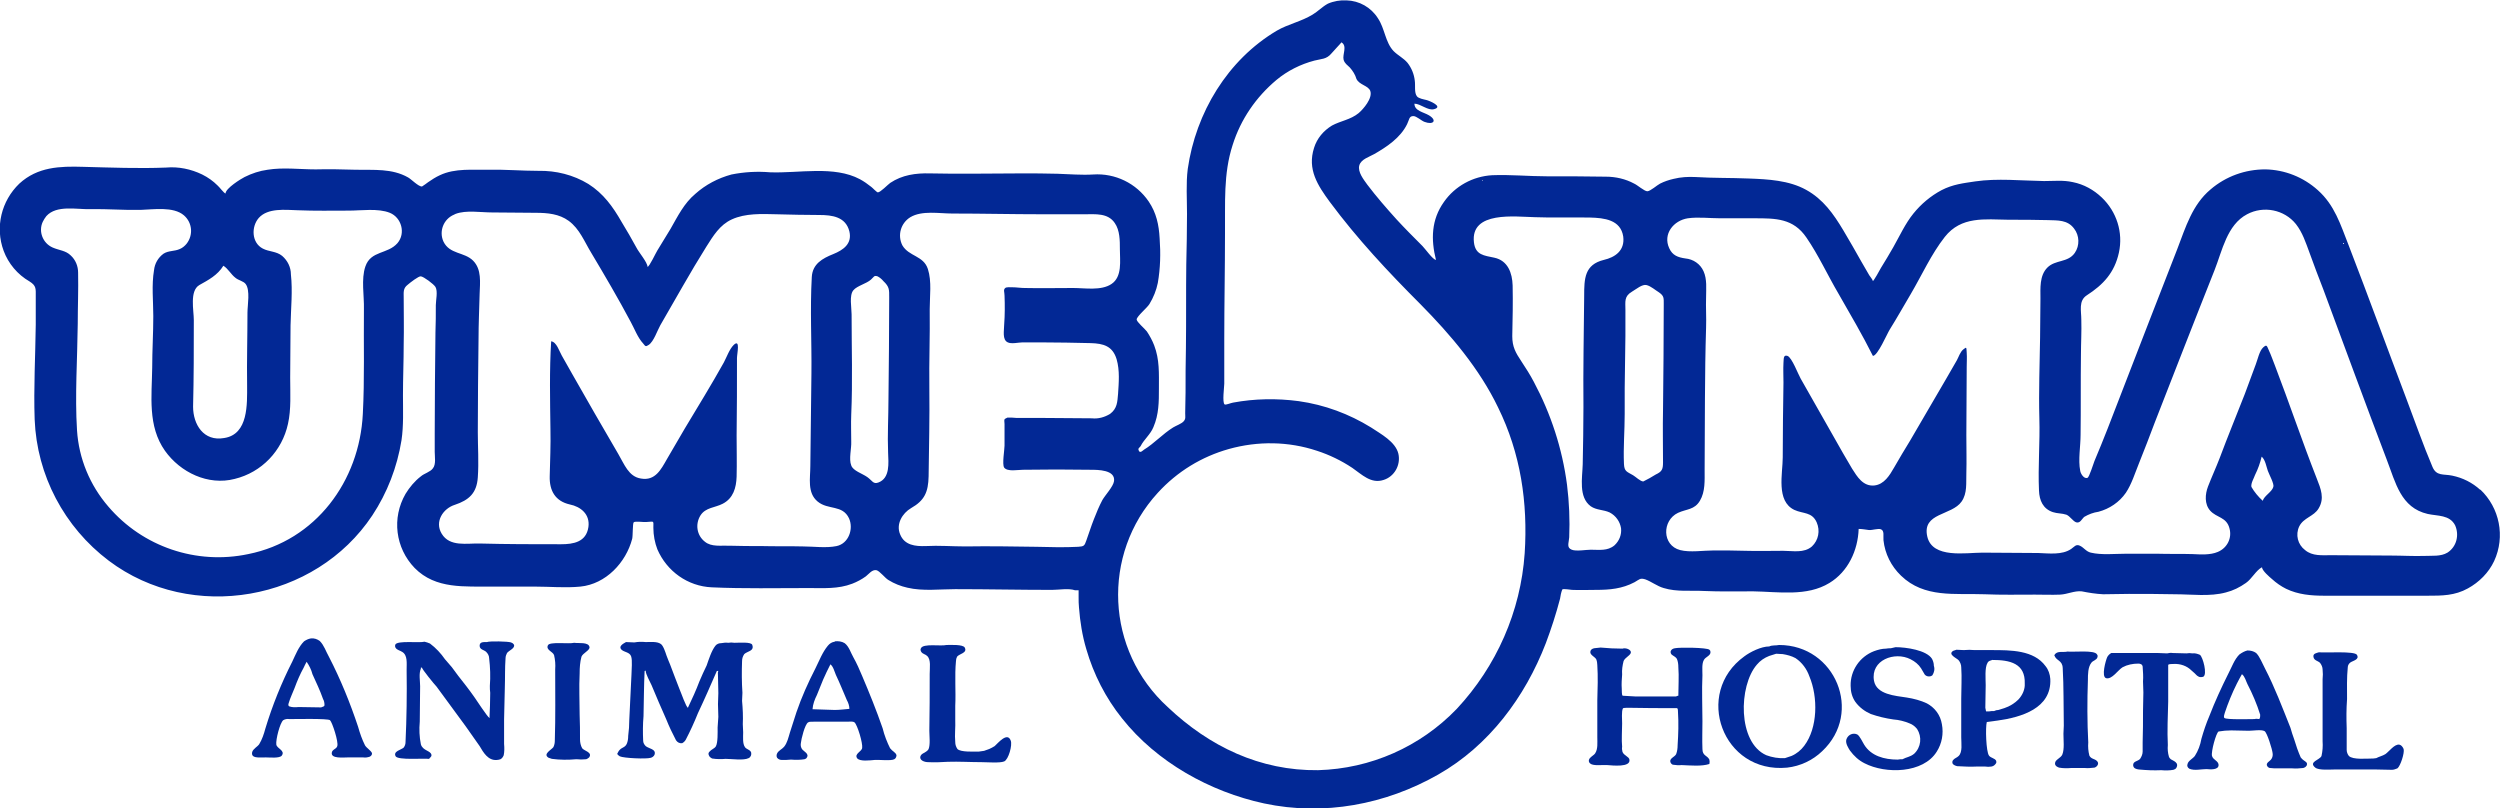
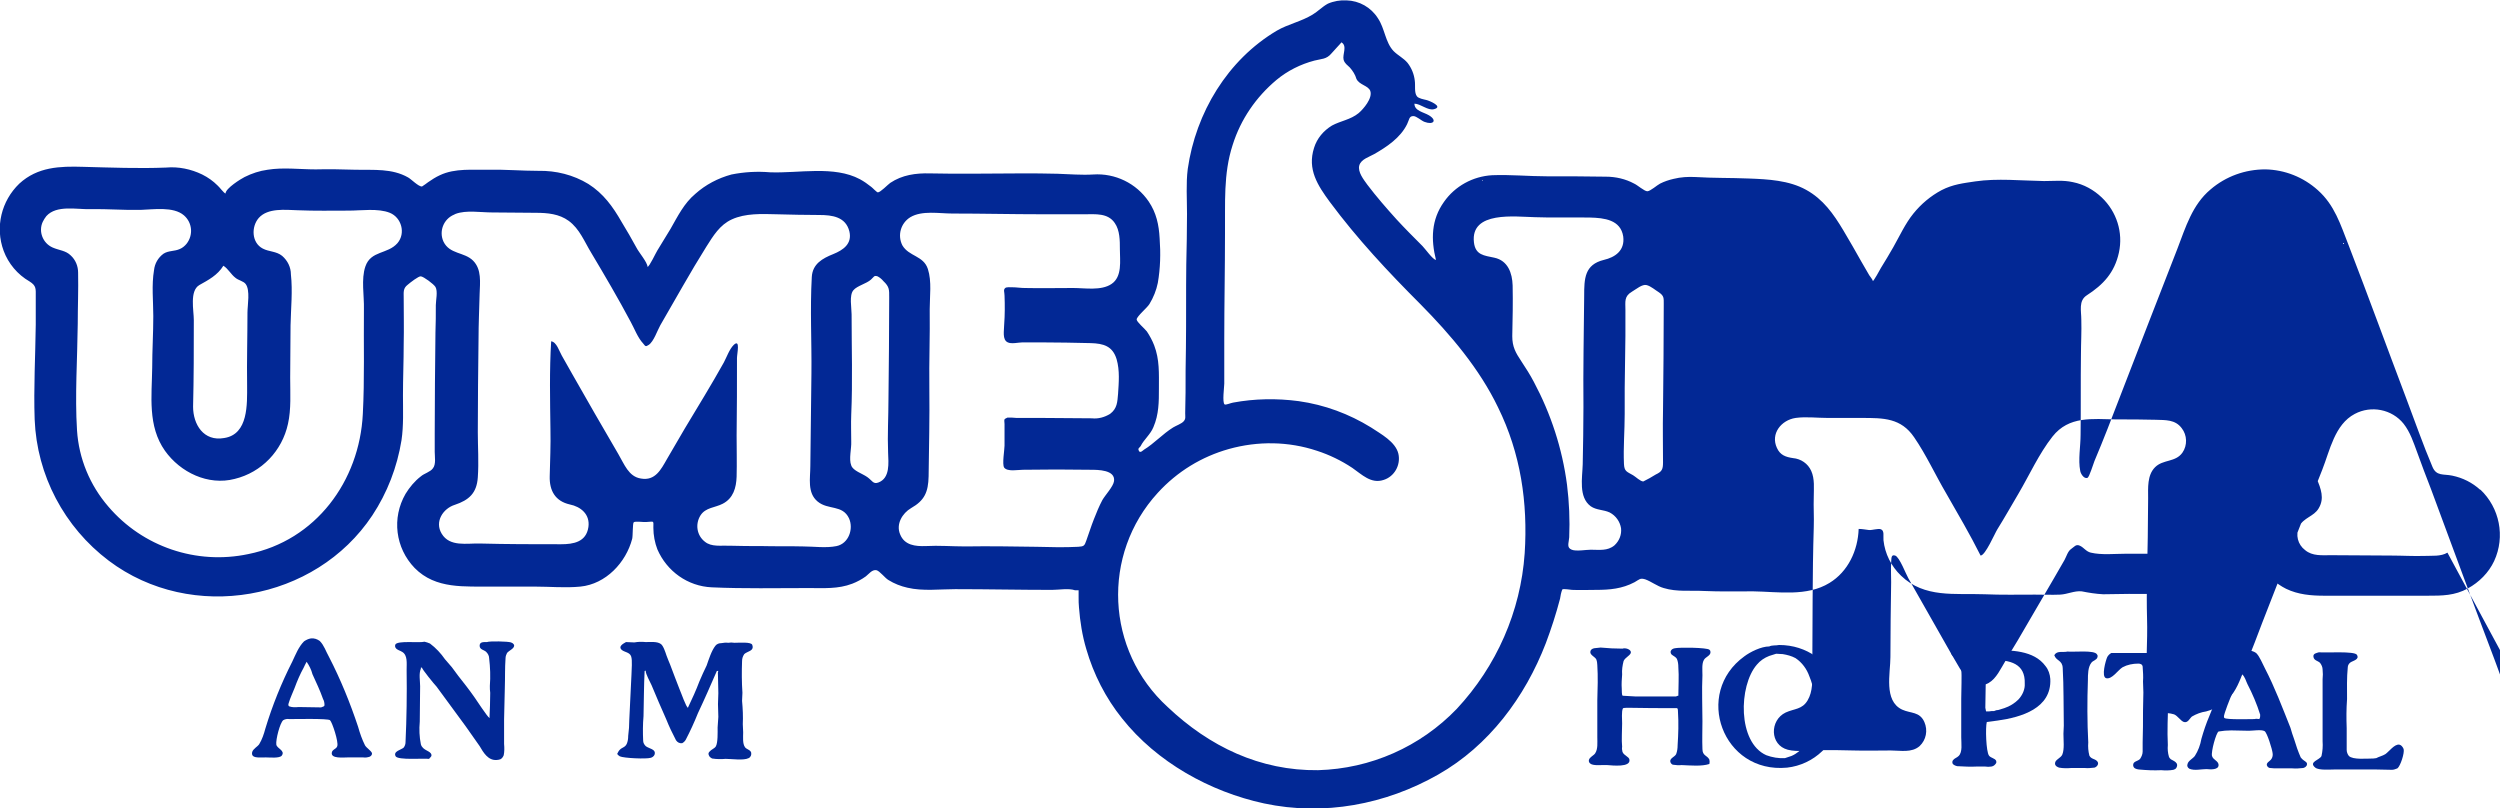
<svg xmlns="http://www.w3.org/2000/svg" enable-background="new 0 0 684.9 221.4" viewBox="0 0 684.9 221.4">
  <g fill="#022895">
-     <path d="m670.5 151.4c-1.8 1.1-4.2.8-6.3.9-3 .1-6.1-.1-9.1-.1-5.5 0-11-.1-16.5-.1-2.4 0-5.1.3-7.1-1.4-2-1.5-2.7-4.2-1.6-6.5 1.2-2.4 4-2.7 5.3-4.9 1.7-2.8.6-5.4-.5-8.2-4-10.2-7.5-20.6-11.4-30.8-.6-1.5-1.1-3-1.8-4.5-.5-1.1-.5-1.5-1.5-.6s-1.5 3.3-2 4.6c-1 2.7-2 5.4-3 8.1-2.3 5.9-4.7 11.7-6.9 17.6-1 2.6-2.2 5.2-3.2 7.8-.8 2.1-1 4.8.6 6.6 1.8 2 4.5 1.7 5.3 4.9.7 2.6-.6 5.3-3.2 6.4-2.1.9-4.7.7-6.9.6-3.2-.1-6.4 0-9.6-.1-2.9 0-5.8 0-8.7 0s-6.7.4-9.6-.3c-1.3-.3-1.9-1.4-3-1.9s-1.5.3-2.4.9c-2.5 1.7-6.1 1.2-9 1.1-5.1 0-10.2-.1-15.3-.1-4.5 0-13.7 1.7-15.1-4.4-1.5-6.6 6.7-5.7 9.4-9.6 1.6-2.3 1.2-5.1 1.3-7.7.1-3.5 0-7 0-10.5 0-6.2.1-12.4.1-18.7 0-1.3.1-2.6 0-3.9-.1-1.5 0-1.6-.9-.9s-1.3 2.1-1.8 3l-3 5.2c-3.3 5.6-6.5 11.2-9.8 16.8-1.5 2.5-3 4.9-4.4 7.4-1.2 2.1-2.7 4.6-5.4 4.9-3.1.3-4.7-2.4-6.1-4.6-1.7-2.8-3.3-5.7-4.9-8.5-3.1-5.4-6.1-10.8-9.2-16.2-.6-1-2.4-5.8-3.6-6.2s-1 .9-1.1 1.9c-.1 1.8 0 3.6 0 5.4-.1 6.8-.2 13.7-.2 20.5 0 4.4-1.9 12 3.2 14.4 2.4 1.1 4.8.5 6.1 3.4 1 2.3.5 4.9-1.3 6.6-2.2 1.9-5.2 1.2-7.9 1.2-3.4 0-6.8.1-10.2 0-2.9-.1-5.9-.1-8.8-.1s-6.5.6-9.2-.1c-5-1.3-5-8.1-.6-10.2 2.4-1.1 4.5-.8 6-3.3s1.3-5.6 1.3-8.4c.1-13 0-26.1.4-39.1.1-2.8-.1-5.5 0-8.3 0-2.3.3-4.9-.7-7.1-.9-2-2.8-3.3-5-3.5-2-.3-3.5-.8-4.4-2.8-1.8-3.9 1.2-7.6 5.1-8.2 2.9-.4 5.9 0 8.9 0h9.3c5.9 0 10.7 0 14.3 5.3 3.3 4.8 5.8 10.3 8.8 15.4 3.2 5.6 6.5 11.2 9.4 17 1.3 0 3.9-6.1 4.6-7.2 2-3.2 3.9-6.6 5.8-9.8 3-5.1 5.6-10.9 9.3-15.6 4.5-5.7 10.9-4.8 17.5-4.7 3.6 0 7.1 0 10.7.1 2.8.1 5.4-.1 7.2 2.3 1.5 1.9 1.6 4.7.2 6.7-1.9 2.7-5.3 1.8-7.5 4s-1.9 5.7-1.9 8.5c0 3.6-.1 7.1-.1 10.7-.1 7.3-.4 14.7-.2 22.1.2 6.6-.4 13.2-.1 19.8.1 2.7 1.1 5 3.8 5.9 1.2.4 2.5.3 3.7.7 1 .4 1.8 1.8 2.7 2.1 1.1.3 1.5-.9 2.2-1.5 1.2-.7 2.5-1.2 3.9-1.4 3-.8 5.7-2.6 7.5-5.2 1.6-2.4 2.5-5.4 3.6-8.1 1.5-3.7 2.9-7.4 4.3-11.1 2.7-7 5.5-14 8.2-21s5.5-13.9 8.2-20.8c2.1-5.3 3.4-12.4 8.9-15.3 4.5-2.4 10.2-1.3 13.4 2.7 1.8 2.3 2.7 5.1 3.7 7.8 1.2 3.4 2.5 6.7 3.8 10.1 5.8 15.6 11.5 31.2 17.4 46.7 2.4 6.2 3.8 13.1 11.2 14.8 2.7.6 6 .2 7.5 3.1 1.2 2.7.4 5.9-2.1 7.5zm-50.6-14.2c-1.2-1.1-2.3-2.4-3.1-3.8-.2-1 .7-2.4 1-3.3.8-1.6 1.4-3.3 1.8-5 1 .8 1.3 2.8 1.7 3.9s1.8 3.6 1.5 4.4c-.4 1.4-2.5 2.4-2.9 3.8m-164.1-53.8c0 9.7-.1 19.3-.2 29-.1 4.8 0 9.5 0 14.3 0 1.9-.3 2.5-2 3.3-1.1.7-2.2 1.3-3.4 1.9-.8 0-2.1-1.3-2.8-1.7-1.7-1-2.4-1-2.5-3.1-.2-4.5.2-9.1.2-13.7-.1-9.5.3-19 .2-28.5 0-2.3-.4-3.7 1.8-5 1.2-.7 2.8-2.1 4-1.8s2.4 1.4 3.4 2c1.4 1 1.3 1.5 1.3 3.3m-21.8-2.3c-.1 10.1-.3 20.3-.2 30.4 0 5.2-.1 10.5-.2 15.7-.1 3.7-1.2 9 2.2 11.5 1.6 1.1 3.5.9 5.2 1.7 1.7.9 2.8 2.5 3.1 4.3.2 1.8-.5 3.5-1.8 4.7-1.9 1.6-4.2 1.2-6.5 1.2-1.3 0-4 .5-5.2 0-1.5-.6-.8-1.8-.7-3.4.2-4.8 0-9.6-.6-14.4-1.3-9.9-4.4-19.4-9.1-28.2-1-1.9-2.2-3.8-3.4-5.6-1.6-2.4-2.5-4-2.5-6.9.1-4.6.2-9.3.1-13.9-.1-3.4-1.3-6.8-5-7.6-2.8-.6-5.2-.7-5.6-4.2-1-8.7 11.4-7 16.7-6.9 5 .2 10.1 0 15.1.1 3.9.1 8.4.6 9.1 5.2.5 3.9-2.3 5.7-5.3 6.4-5.3 1.3-5.4 5.1-5.4 9.9m-16.3 70.5c-1.1 15.9-7.7 30.9-18.6 42.6-10 10.4-23.6 16.4-38 16.8-15.9.2-29.8-6.5-41.2-17.3-17-15.5-18.2-41.8-2.7-58.7 5.3-5.8 12-9.9 19.5-12 7.9-2.2 16.3-2.1 24.1.5 3.4 1.1 6.7 2.7 9.7 4.7 2.6 1.8 5.1 4.4 8.5 3.3 3-.9 4.8-4.1 4.1-7.2-.8-3.3-4.8-5.4-7.5-7.2-6-3.7-12.7-6.2-19.8-7.2-6-.8-12.1-.7-18 .4-.6.1-2 .7-2.3.5-.7-.5-.1-4.8-.1-5.7 0-4.1 0-8.2 0-12.3 0-9.6.2-19.2.2-28.8.1-8.3-.5-16.3 2.1-24.3 2.2-7 6.4-13.1 12-17.8 3-2.5 6.6-4.3 10.4-5.3 1.9-.5 3.3-.3 4.7-2 .3-.4 2.7-2.9 2.7-3 1.7 1 .2 3.3.6 4.8.3 1 1 1.4 1.7 2.1.8.9 1.5 2 1.8 3.1.8 1.7 3.2 1.8 3.8 3.3.7 2-1.9 5-3.2 6.1-2.2 1.8-4.9 2.1-7.3 3.4-2.3 1.4-4.1 3.5-4.9 6.1-1.9 5.9 1 10.3 4.3 14.8 7.5 10.1 16 19.2 24.9 28.1 8.2 8.3 16.1 17.6 21.2 28.2 6.2 12.6 8.2 26.1 7.3 40m-142.5-35.4v5.9c0 1.1-.7 5.1-.1 6 .9 1.2 3.8.6 5.1.6 6.2-.1 12.3-.1 18.5 0 2.1 0 6.9 0 6.5 3.1-.2 1.5-2.4 3.8-3.2 5.2-.9 1.7-1.6 3.4-2.3 5.2-.8 2-1.4 4-2.1 5.9-.5 1.4-.6 1.6-2.2 1.7-3.8.2-7.7.1-11.5 0-6.5-.1-13-.2-19.4-.1-3.6 0-7.3-.3-10.9-.1-2.8.1-5.8-.2-7-3.2-1.2-2.8.6-5.8 3-7.2 3.7-2.1 4.7-4.4 4.8-8.7.1-8 .3-16.1.2-24.2-.1-7.2.2-14.4.1-21.6 0-3.5.6-7.6-.5-11-1.2-3.7-5.2-3.4-7-6.5-1.4-2.8-.4-6.1 2.2-7.7 3.2-1.9 7.9-1 11.5-1 8.2 0 16.4.2 24.6.2h11.6c3 0 6.4-.4 8.3 2.4 1.4 2 1.4 4.8 1.4 7.2 0 3.1.7 7.5-2.3 9.5-2.8 1.9-7.3 1.1-10.5 1.1-4.4 0-8.9.1-13.3 0-1.1 0-2.2-.2-3.4-.2-.4 0-1.6-.1-1.9.2-.6.5-.2 1.1-.2 2.1.1 2.6.1 5.3-.1 7.9 0 1.6-.6 4.2 1 4.9 1 .5 3 0 4 0h5.2c4.5 0 9 .1 13.5.2 3.5.1 6 .8 7.1 4.4.9 3.1.6 6.4.4 9.5-.2 2.2-.2 4-2.2 5.5-1.5.9-3.2 1.4-5 1.2-4.5 0-9-.1-13.5-.1h-7.1c-.8-.1-1.6-.1-2.5-.1-1 .5-.9.3-.8 1.8m-31.6-34.7c0 9.3-.1 18.5-.2 27.8 0 4.9-.3 9.8-.1 14.7.1 2.8.6 7-2.7 8.2-1.4.5-1.6-.5-3-1.5s-3.9-1.7-4.4-3.2c-.7-1.7.1-4.7 0-6.5 0-2.5-.1-4.9 0-7.4.4-9.1.1-18.3.1-27.5 0-1.8-.7-5.2.5-6.6 1-1.2 3.6-1.8 4.8-2.9.9-.8.8-1.2 1.8-.9.6.3 1.2.8 1.6 1.3 1.7 1.6 1.6 2.4 1.6 4.5m-14.4 68.1c-2.9.6-6.3.1-9.2.1-3.8-.1-7.5 0-11.3-.1-2.9 0-5.9 0-8.9-.1-2.2-.1-4.9.4-6.7-1.1-2.2-1.7-2.7-4.8-1.2-7.2 1.4-2.2 4-2.1 6.1-3.2 2.9-1.5 3.7-4.4 3.8-7.4.1-3.8 0-7.5 0-11.3.1-7.1.1-14.1.1-21.2 0-1.2 1-5.4-.9-3.6-1.2 1.2-1.9 3.3-2.7 4.8-3.4 6.1-7.1 12.1-10.7 18.1-1.6 2.8-3.3 5.6-4.9 8.4s-3.2 6-7.1 5.3c-3.4-.5-4.6-4-6.2-6.7-2.2-3.7-4.3-7.5-6.5-11.2-2-3.5-4-7-6-10.5-1-1.8-2-3.5-3-5.3-.7-1.2-1.4-3.7-2.9-3.9-.5 7.9-.3 16.2-.2 24.1.1 4.3-.1 8.6-.2 12.9-.1 3.9 1.5 6.8 5.5 7.7 3 .6 5.6 2.7 5.1 6.2-.6 4.1-4.1 4.7-7.5 4.7-7.4 0-14.8 0-22.2-.2-3.6-.1-8.3 1-10.5-2.7-2-3.3.4-6.9 3.6-7.9 3.9-1.3 6-3.2 6.3-7.5s0-8.3 0-12.4c0-8.5.1-17 .2-25.5 0-4.1.2-8.3.3-12.4.1-3.1.6-6.7-1.8-9.1s-6.4-1.7-8.1-5.2c-1.3-2.8 0-6.2 2.9-7.4.1-.1.3-.1.4-.2 2.9-1.1 6.9-.4 10-.4 4 0 8 .1 12 .1 3.2 0 6.4.3 9 2.2 3 2.2 4.3 5.7 6.2 8.8 3.7 6.2 7.4 12.5 10.8 18.9 1 1.8 1.9 4.3 3.4 5.9.6.7.6 1 1.5.4 1.4-.9 2.4-4 3.2-5.4 4.2-7.2 8.2-14.5 12.6-21.5 1.9-3 3.7-6 7-7.5 3.7-1.7 8.2-1.5 12.2-1.4s7.9.2 11.8.2c3.5 0 7.2.5 8.2 4.5.8 3.4-1.7 5.1-4.4 6.2-3 1.2-5.7 2.7-5.9 6.3-.5 8.8 0 17.7-.1 26.5-.1 8.4-.2 16.9-.3 25.3 0 3.3-.9 7.3 2 9.7s6.8.8 8.6 4.6c1.3 2.9-.1 6.9-3.4 7.6m176.9-100.3c.5 0-.4.5 0 0m235.8 17.3c.3-.1.3 0 .2.2-.1.1-.2.1-.2-.2m-533 0c-2.7 3.1-7.3 2-8.8 6.4-1.2 3.5-.3 8-.4 11.7-.1 9.6.2 19.2-.3 28.7-.9 18.4-12.9 34.7-31.4 38.4-14.2 3-28.9-2-38.3-13-5.1-5.9-8.1-13.2-8.6-20.9-.6-9.6.1-19.5.2-29.2 0-4.6.2-9.3.1-14 0-1.8-.7-3.5-2-4.7-1.4-1.4-3.2-1.4-5-2.2-2.7-1.2-3.9-4.4-2.7-7 .3-.6.6-1.1 1-1.6 2.8-3.1 8.3-1.8 12-1.9 4.6-.1 9.2.3 13.8.2 3.5-.1 9-1 11.9 1.5 2.3 2 2.6 5.4.7 7.8-.5.6-1.1 1.1-1.8 1.4-1.5.7-3.1.4-4.5 1.3-1.5 1.1-2.4 2.7-2.6 4.5-.7 4.1-.2 8.5-.2 12.6 0 4.7-.3 9.4-.3 14.1-.1 7.8-1.3 16 3.5 22.8 4.2 5.9 11.8 9.6 19.1 7.7 7.4-1.8 13-7.7 14.6-15.1.9-4 .6-8.4.6-12.6 0-4.8.1-9.6.1-14.4.1-4.6.6-9.4.1-13.9 0-2-.9-3.8-2.4-5.1-1.6-1.3-3.6-1.1-5.3-2-3.1-1.6-3.2-6-1.1-8.4 2.5-2.8 7.3-2.2 10.7-2.1 4.7.2 9.3.1 14 .1 3.3 0 8-.7 11.2.6s4.4 5.6 2.1 8.3m-56 44.8c.2-7.9.2-15.8.2-23.7 0-2.7-1.2-8 1.5-9.6 2.5-1.4 5-2.7 6.6-5.3 1.3.8 2.1 2.4 3.3 3.3.8.7 2.2.9 2.8 1.7 1.3 1.7.5 5.8.5 7.8 0 6.7-.2 13.3-.1 20 0 5 .4 13.4-6.3 14.4-5.6 1-8.5-3.7-8.5-8.6m626.6 22.8c-2.2-2-4.8-3.3-7.7-3.9-2.4-.5-4.3.2-5.4-2.4-2.6-6.1-4.8-12.5-7.2-18.8-5.3-14-10.4-28-15.8-42-2.2-5.6-3.8-10.9-8.4-15-4-3.6-9.1-5.6-14.4-5.7-5.5 0-10.8 1.9-15 5.5-5 4.2-6.8 10.3-9.1 16.3-5.2 13.4-10.5 26.9-15.6 40.2-2.3 6-4.6 12-7.1 17.9-.3.7-1.4 4.4-1.9 4.6-1 .4-1.9-1.2-2-1.9-.6-3 .1-6.8.1-9.9.1-7.3 0-14.6.1-21.9 0-3.2.2-6.4.1-9.6 0-2.5-.8-5.2 1.5-6.7 4.5-2.9 7.6-6.2 8.8-11.7s-.6-11.2-4.7-15.1c-2.2-2.1-4.9-3.6-7.9-4.2-2.7-.6-5.1-.3-7.9-.3-6.2-.1-12.8-.8-18.9.1-3.3.5-6.1.8-9.2 2.4-3 1.6-5.6 3.8-7.7 6.4-2.2 2.7-3.8 6.2-5.5 9.2-1.1 1.9-2.2 3.8-3.4 5.7-.3.6-2 3.6-2.2 3.6 0-.3-.8-1.3-1-1.6l-2.2-3.8c-1.6-2.8-3.2-5.7-4.9-8.5-2.7-4.5-5.5-8.5-10.2-11.1s-10.4-2.9-15.8-3.1c-4.9-.2-9.7-.1-14.5-.4-2-.1-4 0-6 .5-1.3.3-2.5.7-3.7 1.3-.8.4-2.7 2.1-3.5 2.1s-2.7-1.7-3.6-2.1c-2.4-1.3-5.1-1.9-7.8-1.9-5.4-.1-10.8-.1-16.1-.1-5 0-10-.5-15-.3-5.3.3-10.2 3-13.2 7.3-3.5 4.9-3.6 10.3-2.2 15.9-.8 0-3-3.1-3.7-3.8-2.4-2.4-4.8-4.8-7.1-7.3-2.8-3.1-5.5-6.2-8-9.5-1-1.4-2.7-3.5-2.2-5.3.5-1.7 2.7-2.3 4.1-3.1 3.5-2 7.2-4.5 9-8.2.6-1.2.5-2.2 1.7-2.2.9 0 2.2 1.3 3.1 1.6 2.4.9 3.5-.4 1.2-1.8-1.5-.9-4-1.2-4-3.2 1.7 0 3.7 2 5.4 1.5 2.6-.7-1.3-2.3-2.1-2.5s-2.1-.4-2.6-1c-.8-1-.4-3-.6-4.3-.2-1.8-.9-3.5-2-4.9-1.1-1.3-2.6-2-3.8-3.2-2.3-2.4-2.4-6.2-4.3-9-1.9-3-5.1-4.8-8.6-4.9-1.7-.1-3.5.2-5.1.9-1.5.8-2.7 2.1-4.2 3-3.1 1.9-6.7 2.6-9.8 4.4-13.5 8-22.2 22.5-24.4 37.9-.5 4-.2 8.2-.2 12.3 0 4.6-.1 9.2-.2 13.8-.1 7.7 0 15.3-.1 23-.1 4-.1 8.1-.1 12.1 0 1.9-.1 3.8-.1 5.7 0 1 .2 1.5-.4 2.2s-2.1 1.2-2.9 1.7c-2.9 1.8-5.2 4.4-8 6.1-.2.1-1.2 1.3-1.5 0-.1-.5.4-.6.6-1 .9-1.8 2.7-3.2 3.5-5.2 1.5-3.5 1.5-6.9 1.5-10.6 0-4.1.2-7.9-1.3-11.8-.5-1.3-1.2-2.6-2-3.8-.6-.8-2.8-2.6-2.8-3.3.1-.9 2.9-3.2 3.5-4.2 1.1-1.8 1.9-3.8 2.3-5.8.7-4 .8-8.1.5-12.2-.2-3.7-.9-7-3-10.1-3.4-5-9.2-7.8-15.2-7.4-3.2.2-6.5-.1-9.8-.2s-6.6-.1-9.9-.1c-8.3 0-16.7.2-25 0-3.9-.1-7.6.4-10.9 2.6-.7.5-2.7 2.6-3.4 2.6-.3 0-1.5-1.3-1.8-1.5-1-.8-2-1.5-3.1-2.1-7.1-3.8-16.8-1.6-24.6-1.9-3.6-.3-7.1-.1-10.6.6-3.7 1-7.1 2.8-9.9 5.3-3.1 2.6-4.8 6.1-6.8 9.6-1.2 2-2.4 3.9-3.6 5.9-.4.6-2.2 4.5-2.7 4.5 0-1.2-2.4-4-3-5.2-1.3-2.4-2.7-4.8-4.1-7.1-2.4-4.2-5-7.8-9.1-10.4-4.1-2.5-8.9-3.7-13.7-3.6-4.5 0-9.1-.4-13.5-.3s-9.3-.5-13.5 1.5c-1.1.5-2.2 1.2-3.2 1.9-.5.4-1.1.8-1.7 1.2-1 0-2.9-2-3.8-2.5-4.4-2.5-9.4-2-14.3-2.1-3.7-.1-7.3-.2-11-.1-4.3 0-8.9-.6-13.2.1-2.2.3-4.3 1-6.3 2-1 .5-5.2 3.1-5.2 4.5-.4 0-1.7-1.8-2.2-2.2-1.2-1.2-2.6-2.2-4.2-3-3.1-1.5-6.5-2.2-9.9-1.9-7.5.3-15.1 0-22.7-.2-6.4-.2-12.5 0-17.5 4.6-4.9 4.7-6.7 11.9-4.3 18.4 1.3 3.5 3.8 6.5 7.1 8.4 1.9 1.2 1.7 2 1.7 4.2v7.6c-.1 8.6-.6 17.3-.3 26 .6 15.3 8.1 29.5 20.3 38.7 22.7 17.1 56.6 11.1 72.2-12.4 4.1-6.2 6.8-13.2 8-20.6.6-4.1.4-8.2.4-12.3 0-4.7.2-9.4.2-14.1.1-4.2 0-8.4 0-12.6 0-1.6-.2-2.6 1.1-3.6.7-.6 3-2.4 3.6-2.3.8.1 3.5 2.1 4 2.9.7 1.2.1 3.7.1 5 0 2.5 0 5-.1 7.5-.1 9.2-.2 18.3-.2 27.5v5.2c0 1.3.4 3.4-.5 4.5-.7 1-2.4 1.4-3.3 2.2-1.7 1.3-3.1 3-4.2 4.8-3.8 6.6-2.8 14.8 2.5 20.3 5.8 5.9 13.8 5 21.4 5.1h11.6c4.1 0 8.3.4 12.4 0 7-.7 12.5-6.6 14.2-13.1.2-.8.1-4.1.4-4.5s2.9 0 3.5-.1c2.2-.1 1.9-.5 1.9 1.6 0 2 .4 4.1 1.1 5.9 2.6 6 8.3 10.1 14.9 10.4 8.8.4 17.8.2 26.6.2 4.1 0 8 .3 11.9-1.2 1.3-.5 2.6-1.2 3.7-2 .9-.7 1.7-1.9 2.9-1.7.9.2 2.4 2.2 3.3 2.7 1.6 1 3.4 1.7 5.2 2.1 4.2 1 8.9.4 13.1.4 8.8 0 17.7.2 26.5.2 1.8 0 4.6-.5 6.3.1h1v1.9c0 .9 0 1.9.1 2.8.3 3.9.9 7.7 2 11.4 2 6.9 5.3 13.4 9.8 19 9.5 12 24.1 20.1 38.9 23.3 16.4 3.5 33.3.3 47.7-7.9 13.9-7.9 23.8-21.2 29.5-36 1.5-4 2.8-8 3.9-12.2.1-.8.3-1.7.6-2.5.3-.3 2.3.1 2.7.1 2.2.1 4.3 0 6.5 0 3.8 0 7.2-.3 10.6-2.1 1.4-.8 1.5-1.2 2.9-.8 1.7.6 3.3 1.9 5.1 2.4 3.6 1.1 7.3.6 11 .8 4.5.2 9 .1 13.5.1 6.9.1 14.7 1.5 20.9-2.3 5.1-3.1 7.8-8.9 8-14.8 1 0 1.9.2 2.8.3s2.5-.5 3.3-.2c1 .4.6 1.8.7 3 .4 3.7 2.1 7.1 4.8 9.7 6.4 6.2 14.8 4.8 22.9 5.1 4.6.2 9.2.1 13.8.1 2.3 0 4.6.1 6.9 0 2-.1 3.9-1.1 5.9-.9 2 .4 3.9.7 5.9.8 2.3 0 4.7-.1 7-.1 4.2 0 8.4 0 12.7.1 4.5 0 9.5.7 13.9-.5 2-.5 3.8-1.4 5.5-2.6 1.6-1.1 2.8-3.5 4.4-4.3 0 .9 2.1 2.7 2.7 3.2 1.2 1.1 2.5 2 3.9 2.7 3.3 1.6 6.9 1.9 10.5 1.9h28.2c4 0 7.5 0 11.1-2 3.1-1.7 5.7-4.3 7.2-7.5 3.1-6.7 1.5-14.6-3.8-19.6" />
+     <path d="m670.5 151.4c-1.8 1.1-4.2.8-6.3.9-3 .1-6.1-.1-9.1-.1-5.5 0-11-.1-16.5-.1-2.4 0-5.1.3-7.1-1.4-2-1.5-2.7-4.2-1.6-6.5 1.2-2.4 4-2.7 5.3-4.9 1.7-2.8.6-5.4-.5-8.2-4-10.2-7.5-20.6-11.4-30.8-.6-1.5-1.1-3-1.8-4.5-.5-1.1-.5-1.5-1.5-.6s-1.5 3.3-2 4.6c-1 2.7-2 5.4-3 8.1-2.3 5.9-4.7 11.7-6.9 17.6-1 2.6-2.2 5.2-3.2 7.8-.8 2.1-1 4.8.6 6.6 1.8 2 4.5 1.7 5.3 4.9.7 2.6-.6 5.3-3.2 6.4-2.1.9-4.7.7-6.9.6-3.2-.1-6.4 0-9.6-.1-2.9 0-5.8 0-8.7 0s-6.7.4-9.6-.3c-1.3-.3-1.9-1.4-3-1.9s-1.5.3-2.4.9s-1.3 2.1-1.8 3l-3 5.2c-3.3 5.6-6.5 11.2-9.8 16.8-1.5 2.5-3 4.9-4.4 7.4-1.2 2.1-2.7 4.6-5.4 4.9-3.1.3-4.7-2.4-6.1-4.6-1.7-2.8-3.3-5.7-4.9-8.5-3.1-5.4-6.1-10.8-9.2-16.2-.6-1-2.4-5.8-3.6-6.2s-1 .9-1.1 1.9c-.1 1.8 0 3.6 0 5.4-.1 6.8-.2 13.7-.2 20.5 0 4.4-1.9 12 3.2 14.4 2.4 1.1 4.8.5 6.1 3.4 1 2.3.5 4.9-1.3 6.6-2.2 1.9-5.2 1.2-7.9 1.2-3.4 0-6.8.1-10.2 0-2.9-.1-5.9-.1-8.8-.1s-6.5.6-9.2-.1c-5-1.3-5-8.1-.6-10.2 2.4-1.1 4.5-.8 6-3.3s1.3-5.6 1.3-8.4c.1-13 0-26.1.4-39.1.1-2.8-.1-5.5 0-8.3 0-2.3.3-4.9-.7-7.1-.9-2-2.8-3.3-5-3.5-2-.3-3.5-.8-4.4-2.8-1.8-3.9 1.2-7.6 5.1-8.2 2.9-.4 5.9 0 8.9 0h9.3c5.9 0 10.7 0 14.3 5.3 3.3 4.8 5.8 10.3 8.8 15.4 3.2 5.6 6.5 11.2 9.4 17 1.3 0 3.9-6.1 4.6-7.2 2-3.2 3.9-6.6 5.8-9.8 3-5.1 5.6-10.9 9.3-15.6 4.5-5.7 10.9-4.8 17.5-4.7 3.6 0 7.1 0 10.7.1 2.8.1 5.4-.1 7.2 2.3 1.5 1.9 1.6 4.7.2 6.7-1.9 2.7-5.3 1.8-7.5 4s-1.9 5.7-1.9 8.5c0 3.6-.1 7.1-.1 10.7-.1 7.3-.4 14.7-.2 22.1.2 6.6-.4 13.2-.1 19.8.1 2.7 1.1 5 3.8 5.9 1.2.4 2.5.3 3.7.7 1 .4 1.8 1.8 2.7 2.1 1.1.3 1.5-.9 2.2-1.5 1.2-.7 2.5-1.2 3.9-1.4 3-.8 5.7-2.6 7.5-5.2 1.6-2.4 2.5-5.4 3.6-8.1 1.5-3.7 2.9-7.4 4.3-11.1 2.7-7 5.5-14 8.2-21s5.5-13.9 8.2-20.8c2.1-5.3 3.4-12.4 8.9-15.3 4.5-2.4 10.2-1.3 13.4 2.7 1.8 2.3 2.7 5.1 3.7 7.8 1.2 3.4 2.5 6.7 3.8 10.1 5.8 15.6 11.5 31.2 17.4 46.7 2.4 6.2 3.8 13.1 11.2 14.8 2.7.6 6 .2 7.5 3.1 1.2 2.7.4 5.9-2.1 7.5zm-50.6-14.2c-1.2-1.1-2.3-2.4-3.1-3.8-.2-1 .7-2.4 1-3.3.8-1.6 1.4-3.3 1.8-5 1 .8 1.3 2.8 1.7 3.9s1.8 3.6 1.5 4.4c-.4 1.4-2.5 2.4-2.9 3.8m-164.1-53.8c0 9.7-.1 19.3-.2 29-.1 4.8 0 9.5 0 14.3 0 1.9-.3 2.5-2 3.3-1.1.7-2.2 1.3-3.4 1.9-.8 0-2.1-1.3-2.8-1.7-1.7-1-2.4-1-2.5-3.1-.2-4.5.2-9.1.2-13.7-.1-9.5.3-19 .2-28.5 0-2.3-.4-3.7 1.8-5 1.2-.7 2.8-2.1 4-1.8s2.4 1.4 3.4 2c1.4 1 1.3 1.5 1.3 3.3m-21.8-2.3c-.1 10.1-.3 20.3-.2 30.4 0 5.2-.1 10.5-.2 15.7-.1 3.7-1.2 9 2.2 11.5 1.6 1.1 3.5.9 5.2 1.7 1.7.9 2.8 2.5 3.1 4.3.2 1.8-.5 3.5-1.8 4.7-1.9 1.6-4.2 1.2-6.5 1.2-1.3 0-4 .5-5.2 0-1.5-.6-.8-1.8-.7-3.4.2-4.8 0-9.6-.6-14.4-1.3-9.9-4.4-19.4-9.1-28.2-1-1.9-2.2-3.8-3.4-5.6-1.6-2.4-2.5-4-2.5-6.9.1-4.6.2-9.3.1-13.9-.1-3.4-1.3-6.8-5-7.6-2.8-.6-5.2-.7-5.6-4.2-1-8.7 11.4-7 16.7-6.9 5 .2 10.1 0 15.1.1 3.9.1 8.4.6 9.1 5.2.5 3.9-2.3 5.7-5.3 6.4-5.3 1.3-5.4 5.1-5.4 9.9m-16.3 70.5c-1.1 15.9-7.7 30.9-18.6 42.6-10 10.4-23.6 16.4-38 16.8-15.9.2-29.8-6.5-41.2-17.3-17-15.5-18.2-41.8-2.7-58.7 5.3-5.8 12-9.9 19.5-12 7.9-2.2 16.3-2.1 24.1.5 3.4 1.1 6.7 2.7 9.7 4.7 2.6 1.8 5.1 4.4 8.5 3.3 3-.9 4.8-4.1 4.1-7.2-.8-3.3-4.8-5.4-7.5-7.2-6-3.7-12.7-6.2-19.8-7.2-6-.8-12.1-.7-18 .4-.6.1-2 .7-2.3.5-.7-.5-.1-4.8-.1-5.7 0-4.1 0-8.2 0-12.3 0-9.6.2-19.2.2-28.8.1-8.3-.5-16.3 2.1-24.3 2.2-7 6.4-13.1 12-17.8 3-2.5 6.6-4.3 10.4-5.3 1.9-.5 3.3-.3 4.7-2 .3-.4 2.7-2.9 2.7-3 1.7 1 .2 3.3.6 4.8.3 1 1 1.4 1.7 2.1.8.9 1.5 2 1.8 3.1.8 1.7 3.2 1.8 3.8 3.3.7 2-1.9 5-3.2 6.1-2.2 1.8-4.9 2.1-7.3 3.4-2.3 1.4-4.1 3.5-4.9 6.1-1.9 5.9 1 10.3 4.3 14.8 7.5 10.1 16 19.2 24.9 28.1 8.2 8.3 16.1 17.6 21.2 28.2 6.2 12.6 8.2 26.1 7.3 40m-142.5-35.4v5.9c0 1.1-.7 5.1-.1 6 .9 1.2 3.8.6 5.1.6 6.2-.1 12.3-.1 18.5 0 2.1 0 6.9 0 6.5 3.1-.2 1.5-2.4 3.8-3.2 5.2-.9 1.7-1.6 3.4-2.3 5.2-.8 2-1.4 4-2.1 5.9-.5 1.4-.6 1.6-2.2 1.7-3.8.2-7.7.1-11.5 0-6.5-.1-13-.2-19.4-.1-3.6 0-7.3-.3-10.9-.1-2.8.1-5.8-.2-7-3.2-1.2-2.8.6-5.8 3-7.2 3.7-2.1 4.7-4.4 4.8-8.7.1-8 .3-16.1.2-24.2-.1-7.2.2-14.4.1-21.6 0-3.5.6-7.6-.5-11-1.2-3.7-5.2-3.4-7-6.5-1.4-2.8-.4-6.1 2.2-7.7 3.2-1.9 7.9-1 11.5-1 8.2 0 16.4.2 24.6.2h11.6c3 0 6.4-.4 8.3 2.4 1.4 2 1.4 4.8 1.4 7.2 0 3.1.7 7.5-2.3 9.5-2.8 1.9-7.3 1.1-10.5 1.1-4.4 0-8.9.1-13.3 0-1.1 0-2.2-.2-3.4-.2-.4 0-1.6-.1-1.9.2-.6.5-.2 1.1-.2 2.1.1 2.6.1 5.3-.1 7.9 0 1.6-.6 4.2 1 4.9 1 .5 3 0 4 0h5.2c4.5 0 9 .1 13.5.2 3.5.1 6 .8 7.1 4.4.9 3.1.6 6.4.4 9.5-.2 2.2-.2 4-2.2 5.5-1.5.9-3.2 1.4-5 1.2-4.5 0-9-.1-13.5-.1h-7.1c-.8-.1-1.6-.1-2.5-.1-1 .5-.9.3-.8 1.8m-31.6-34.7c0 9.3-.1 18.5-.2 27.8 0 4.9-.3 9.8-.1 14.7.1 2.8.6 7-2.7 8.2-1.4.5-1.6-.5-3-1.5s-3.9-1.7-4.4-3.2c-.7-1.7.1-4.7 0-6.5 0-2.5-.1-4.9 0-7.4.4-9.1.1-18.3.1-27.5 0-1.8-.7-5.2.5-6.6 1-1.2 3.6-1.8 4.8-2.9.9-.8.8-1.2 1.8-.9.6.3 1.2.8 1.6 1.3 1.7 1.6 1.6 2.4 1.6 4.5m-14.4 68.1c-2.9.6-6.3.1-9.2.1-3.8-.1-7.5 0-11.3-.1-2.9 0-5.9 0-8.9-.1-2.2-.1-4.9.4-6.7-1.1-2.2-1.7-2.7-4.8-1.2-7.2 1.4-2.2 4-2.1 6.1-3.2 2.9-1.5 3.7-4.4 3.8-7.4.1-3.8 0-7.5 0-11.3.1-7.1.1-14.1.1-21.2 0-1.2 1-5.4-.9-3.6-1.2 1.2-1.9 3.3-2.7 4.8-3.4 6.1-7.1 12.1-10.7 18.1-1.6 2.8-3.3 5.6-4.9 8.4s-3.2 6-7.1 5.3c-3.4-.5-4.6-4-6.2-6.7-2.2-3.7-4.3-7.5-6.5-11.2-2-3.5-4-7-6-10.5-1-1.8-2-3.5-3-5.3-.7-1.2-1.4-3.7-2.9-3.9-.5 7.9-.3 16.2-.2 24.1.1 4.3-.1 8.6-.2 12.9-.1 3.9 1.5 6.8 5.5 7.7 3 .6 5.6 2.7 5.1 6.2-.6 4.1-4.1 4.7-7.5 4.7-7.4 0-14.8 0-22.2-.2-3.6-.1-8.3 1-10.5-2.7-2-3.3.4-6.9 3.6-7.9 3.9-1.3 6-3.2 6.3-7.5s0-8.3 0-12.4c0-8.5.1-17 .2-25.5 0-4.1.2-8.3.3-12.4.1-3.1.6-6.7-1.8-9.1s-6.4-1.7-8.1-5.2c-1.3-2.8 0-6.2 2.9-7.4.1-.1.3-.1.4-.2 2.9-1.1 6.9-.4 10-.4 4 0 8 .1 12 .1 3.2 0 6.4.3 9 2.2 3 2.2 4.3 5.7 6.2 8.8 3.7 6.2 7.4 12.5 10.8 18.9 1 1.8 1.9 4.3 3.4 5.9.6.7.6 1 1.5.4 1.4-.9 2.4-4 3.2-5.4 4.2-7.2 8.2-14.5 12.6-21.5 1.9-3 3.7-6 7-7.5 3.7-1.7 8.2-1.5 12.2-1.4s7.9.2 11.8.2c3.5 0 7.2.5 8.2 4.5.8 3.4-1.7 5.1-4.4 6.2-3 1.2-5.7 2.7-5.9 6.3-.5 8.8 0 17.7-.1 26.5-.1 8.4-.2 16.9-.3 25.3 0 3.3-.9 7.3 2 9.7s6.8.8 8.6 4.6c1.3 2.9-.1 6.9-3.4 7.6m176.9-100.3c.5 0-.4.5 0 0m235.8 17.3c.3-.1.3 0 .2.2-.1.1-.2.1-.2-.2m-533 0c-2.7 3.1-7.3 2-8.8 6.4-1.2 3.5-.3 8-.4 11.7-.1 9.6.2 19.2-.3 28.7-.9 18.4-12.9 34.7-31.4 38.4-14.2 3-28.9-2-38.3-13-5.1-5.9-8.1-13.2-8.6-20.9-.6-9.6.1-19.5.2-29.2 0-4.6.2-9.3.1-14 0-1.8-.7-3.5-2-4.7-1.4-1.4-3.2-1.4-5-2.2-2.7-1.2-3.9-4.4-2.7-7 .3-.6.6-1.1 1-1.6 2.8-3.1 8.3-1.8 12-1.9 4.6-.1 9.2.3 13.8.2 3.5-.1 9-1 11.9 1.5 2.3 2 2.6 5.4.7 7.8-.5.6-1.1 1.1-1.8 1.4-1.5.7-3.1.4-4.5 1.3-1.5 1.1-2.4 2.7-2.6 4.5-.7 4.1-.2 8.5-.2 12.6 0 4.7-.3 9.4-.3 14.1-.1 7.8-1.3 16 3.5 22.8 4.2 5.9 11.8 9.6 19.1 7.7 7.4-1.8 13-7.7 14.6-15.1.9-4 .6-8.4.6-12.6 0-4.8.1-9.6.1-14.4.1-4.6.6-9.4.1-13.9 0-2-.9-3.8-2.4-5.1-1.6-1.3-3.6-1.1-5.3-2-3.1-1.6-3.2-6-1.1-8.4 2.5-2.8 7.3-2.2 10.7-2.1 4.7.2 9.3.1 14 .1 3.3 0 8-.7 11.2.6s4.4 5.6 2.1 8.3m-56 44.8c.2-7.9.2-15.8.2-23.7 0-2.7-1.2-8 1.5-9.6 2.5-1.4 5-2.7 6.6-5.3 1.3.8 2.1 2.4 3.3 3.3.8.7 2.2.9 2.8 1.7 1.3 1.7.5 5.8.5 7.8 0 6.7-.2 13.3-.1 20 0 5 .4 13.4-6.3 14.4-5.6 1-8.5-3.7-8.5-8.6m626.6 22.8c-2.2-2-4.8-3.3-7.7-3.9-2.4-.5-4.3.2-5.4-2.4-2.6-6.1-4.8-12.5-7.2-18.8-5.3-14-10.4-28-15.8-42-2.2-5.6-3.8-10.9-8.4-15-4-3.6-9.1-5.6-14.4-5.7-5.5 0-10.8 1.9-15 5.5-5 4.2-6.8 10.3-9.1 16.3-5.2 13.4-10.5 26.9-15.6 40.2-2.3 6-4.6 12-7.1 17.9-.3.7-1.4 4.4-1.9 4.6-1 .4-1.9-1.2-2-1.9-.6-3 .1-6.8.1-9.9.1-7.3 0-14.6.1-21.9 0-3.2.2-6.4.1-9.6 0-2.5-.8-5.2 1.5-6.7 4.5-2.9 7.6-6.2 8.8-11.7s-.6-11.2-4.7-15.1c-2.2-2.1-4.9-3.6-7.9-4.2-2.7-.6-5.1-.3-7.9-.3-6.2-.1-12.8-.8-18.9.1-3.3.5-6.1.8-9.2 2.4-3 1.6-5.6 3.8-7.7 6.4-2.2 2.7-3.8 6.2-5.5 9.2-1.1 1.9-2.2 3.8-3.4 5.7-.3.6-2 3.6-2.2 3.6 0-.3-.8-1.3-1-1.6l-2.2-3.8c-1.6-2.8-3.2-5.7-4.9-8.5-2.7-4.5-5.5-8.5-10.2-11.1s-10.4-2.9-15.8-3.1c-4.9-.2-9.7-.1-14.5-.4-2-.1-4 0-6 .5-1.3.3-2.5.7-3.7 1.3-.8.4-2.7 2.1-3.5 2.1s-2.7-1.7-3.6-2.1c-2.4-1.3-5.1-1.9-7.8-1.9-5.4-.1-10.8-.1-16.1-.1-5 0-10-.5-15-.3-5.3.3-10.2 3-13.2 7.3-3.5 4.9-3.6 10.3-2.2 15.9-.8 0-3-3.1-3.7-3.8-2.4-2.4-4.8-4.8-7.1-7.3-2.8-3.1-5.5-6.2-8-9.5-1-1.4-2.7-3.5-2.2-5.3.5-1.7 2.7-2.3 4.1-3.1 3.5-2 7.2-4.5 9-8.2.6-1.2.5-2.2 1.7-2.2.9 0 2.2 1.3 3.1 1.6 2.4.9 3.5-.4 1.2-1.8-1.5-.9-4-1.2-4-3.2 1.7 0 3.7 2 5.4 1.5 2.6-.7-1.3-2.3-2.1-2.5s-2.1-.4-2.6-1c-.8-1-.4-3-.6-4.3-.2-1.8-.9-3.5-2-4.9-1.1-1.3-2.6-2-3.8-3.2-2.3-2.4-2.4-6.2-4.3-9-1.9-3-5.1-4.8-8.6-4.9-1.7-.1-3.5.2-5.1.9-1.5.8-2.7 2.1-4.2 3-3.1 1.9-6.7 2.6-9.8 4.4-13.5 8-22.2 22.5-24.4 37.9-.5 4-.2 8.2-.2 12.3 0 4.6-.1 9.2-.2 13.8-.1 7.7 0 15.3-.1 23-.1 4-.1 8.1-.1 12.1 0 1.9-.1 3.8-.1 5.7 0 1 .2 1.5-.4 2.2s-2.1 1.2-2.9 1.7c-2.9 1.8-5.2 4.4-8 6.1-.2.1-1.2 1.3-1.5 0-.1-.5.4-.6.6-1 .9-1.8 2.7-3.2 3.5-5.2 1.5-3.5 1.5-6.9 1.5-10.6 0-4.1.2-7.9-1.3-11.8-.5-1.3-1.2-2.6-2-3.8-.6-.8-2.8-2.6-2.8-3.3.1-.9 2.9-3.2 3.5-4.2 1.1-1.8 1.9-3.8 2.3-5.8.7-4 .8-8.1.5-12.2-.2-3.7-.9-7-3-10.1-3.4-5-9.2-7.8-15.2-7.4-3.2.2-6.5-.1-9.8-.2s-6.6-.1-9.9-.1c-8.3 0-16.7.2-25 0-3.9-.1-7.6.4-10.9 2.6-.7.5-2.7 2.6-3.4 2.6-.3 0-1.5-1.3-1.8-1.5-1-.8-2-1.5-3.1-2.1-7.1-3.8-16.8-1.6-24.6-1.9-3.6-.3-7.1-.1-10.6.6-3.7 1-7.1 2.8-9.9 5.3-3.1 2.6-4.8 6.1-6.8 9.6-1.2 2-2.4 3.9-3.6 5.9-.4.6-2.2 4.5-2.7 4.5 0-1.2-2.4-4-3-5.2-1.3-2.4-2.7-4.8-4.1-7.1-2.4-4.2-5-7.8-9.1-10.4-4.1-2.5-8.9-3.7-13.7-3.6-4.5 0-9.1-.4-13.5-.3s-9.3-.5-13.5 1.5c-1.1.5-2.2 1.2-3.2 1.9-.5.4-1.1.8-1.7 1.2-1 0-2.9-2-3.8-2.5-4.4-2.5-9.4-2-14.3-2.1-3.7-.1-7.3-.2-11-.1-4.3 0-8.9-.6-13.2.1-2.2.3-4.3 1-6.3 2-1 .5-5.2 3.1-5.2 4.5-.4 0-1.7-1.8-2.2-2.2-1.2-1.2-2.6-2.2-4.2-3-3.1-1.5-6.5-2.2-9.9-1.9-7.5.3-15.1 0-22.7-.2-6.4-.2-12.5 0-17.5 4.6-4.9 4.7-6.7 11.9-4.3 18.4 1.3 3.5 3.8 6.5 7.1 8.4 1.9 1.2 1.7 2 1.7 4.2v7.6c-.1 8.6-.6 17.3-.3 26 .6 15.3 8.1 29.5 20.3 38.7 22.7 17.1 56.6 11.1 72.2-12.4 4.1-6.2 6.8-13.2 8-20.6.6-4.1.4-8.2.4-12.3 0-4.7.2-9.4.2-14.1.1-4.2 0-8.4 0-12.6 0-1.6-.2-2.6 1.1-3.6.7-.6 3-2.4 3.6-2.3.8.1 3.5 2.1 4 2.9.7 1.2.1 3.7.1 5 0 2.5 0 5-.1 7.5-.1 9.2-.2 18.3-.2 27.5v5.2c0 1.3.4 3.4-.5 4.5-.7 1-2.4 1.4-3.3 2.2-1.7 1.3-3.1 3-4.2 4.8-3.8 6.6-2.8 14.8 2.5 20.3 5.8 5.9 13.8 5 21.4 5.1h11.6c4.1 0 8.3.4 12.4 0 7-.7 12.5-6.6 14.2-13.1.2-.8.1-4.1.4-4.5s2.9 0 3.5-.1c2.2-.1 1.9-.5 1.9 1.6 0 2 .4 4.1 1.1 5.9 2.6 6 8.3 10.1 14.9 10.4 8.8.4 17.8.2 26.6.2 4.1 0 8 .3 11.9-1.2 1.3-.5 2.6-1.2 3.7-2 .9-.7 1.7-1.9 2.9-1.7.9.2 2.4 2.2 3.3 2.7 1.6 1 3.4 1.7 5.2 2.1 4.2 1 8.9.4 13.1.4 8.8 0 17.7.2 26.5.2 1.8 0 4.6-.5 6.3.1h1v1.9c0 .9 0 1.9.1 2.8.3 3.9.9 7.7 2 11.4 2 6.9 5.3 13.4 9.8 19 9.5 12 24.1 20.1 38.9 23.3 16.4 3.5 33.3.3 47.7-7.9 13.9-7.9 23.8-21.2 29.5-36 1.5-4 2.8-8 3.9-12.2.1-.8.3-1.7.6-2.5.3-.3 2.3.1 2.7.1 2.2.1 4.3 0 6.5 0 3.8 0 7.2-.3 10.6-2.1 1.4-.8 1.5-1.2 2.9-.8 1.7.6 3.3 1.9 5.1 2.4 3.6 1.1 7.3.6 11 .8 4.5.2 9 .1 13.5.1 6.9.1 14.7 1.5 20.9-2.3 5.1-3.1 7.8-8.9 8-14.8 1 0 1.9.2 2.8.3s2.5-.5 3.3-.2c1 .4.6 1.8.7 3 .4 3.7 2.1 7.1 4.8 9.7 6.4 6.2 14.8 4.8 22.9 5.1 4.6.2 9.2.1 13.8.1 2.3 0 4.6.1 6.9 0 2-.1 3.9-1.1 5.9-.9 2 .4 3.9.7 5.9.8 2.3 0 4.7-.1 7-.1 4.2 0 8.4 0 12.7.1 4.5 0 9.5.7 13.9-.5 2-.5 3.8-1.4 5.5-2.6 1.6-1.1 2.8-3.5 4.4-4.3 0 .9 2.1 2.7 2.7 3.2 1.2 1.1 2.5 2 3.9 2.7 3.3 1.6 6.9 1.9 10.5 1.9h28.2c4 0 7.5 0 11.1-2 3.1-1.7 5.7-4.3 7.2-7.5 3.1-6.7 1.5-14.6-3.8-19.6" />
    <path d="m88 193.8c-2 0-4.2-.1-6.2-.1-.9.1-1.8.1-2.6-.2-.3-.2-.2-.6-.1-.9.4-1.4 1.1-2.8 1.6-4.1.7-1.9 1.5-3.8 2.5-5.6.2-.5.5-1 .8-1.6.7 1 1.3 2.2 1.6 3.4 1 2.2 2.1 4.5 2.9 6.8.3.5.4 1.1.4 1.7-.1.5-.7.4-.9.6zm12 10.4c-.8-1.6-1.4-3.3-1.9-5.1-2.2-6.6-4.8-13-8-19.2-.8-1.4-1.3-3.1-2.5-4.3-.7-.5-1.5-.8-2.4-.7-.7.1-1.3.4-1.9.8-1.5 1.5-2.3 3.6-3.2 5.5-3 5.9-5.5 12.1-7.4 18.4-.4 1.5-.9 3-1.7 4.3-.5.7-1.6 1.2-1.9 2.1-.1.4-.1.8.2 1.1.6.6 2.6.4 3.5.4 1.1 0 3.8.3 4.4-.5 1-1.4-1.3-1.9-1.5-3-.2-1.3 1-6 1.9-6.7.5-.3 1.1-.4 1.7-.3 1.6 0 10.5-.2 11.1.3s2.4 6 2 7.1c-.2.8-1.4.9-1.5 1.8-.3 1.7 3.2 1.3 4.4 1.3h4.2c.6.1 1.2 0 1.8-.2.4-.2.7-.6.6-1-.3-.7-1.5-1.4-1.9-2.1" />
-     <path d="m228.7 194.5-6.1-.2c.1-1.4.6-2.7 1.2-3.9.6-1.4 1.1-2.8 1.7-4.2s1.3-2.8 2-4.2c.8.6 1.1 2 1.5 2.9 1.1 2.3 2 4.6 3 6.9.4.7.7 1.6.7 2.4-1.2.1-2.7.3-4 .3zm15.2 10.6c-.9-1.8-1.6-3.6-2.1-5.6-1.7-4.9-3.6-9.6-5.6-14.3-.7-1.7-1.5-3.5-2.4-5.1-.7-1.2-1.2-3-2.4-3.9-.8-.5-1.8-.6-2.7-.5v.1c-.8.1-1.4.5-1.9 1.1-1.5 1.8-2.4 4.2-3.4 6.2-2 3.9-3.8 7.9-5.2 12-.6 1.9-1.2 3.7-1.8 5.6-.4 1.3-.7 2.8-1.6 3.9-.6.7-1.5 1-1.9 1.8-.2.4-.2.9 0 1.2.3.4.8.6 1.3.6.8 0 1.7 0 2.5-.1 1.2.1 2.5.1 3.7-.1.3-.1.5-.2.6-.4.8-1.1-.8-1.7-1.3-2.4-.3-.5-.4-1-.3-1.6.1-1.1 1.1-5.2 2-5.7.5-.3 1.1-.1 1.7-.2h9.4c.5 0 1.2-.1 1.6.2.8.7 2.3 5.7 2.1 7-.1 1-2.2 1.6-1.4 2.8.7 1 3.6.6 4.8.5s4.5.3 5.4-.2c.4-.2.6-.7.6-1.1-.2-.8-1.2-1.1-1.6-1.8" />
    <path d="m140 176c-.8-.3-5.9-.4-6.6-.1-.9 0-2-.1-2 1s1.2 1.1 1.8 1.7c.5.5.8 1.1.8 1.7.3 2.5.4 5.1.2 7.6 0 .6 0 1.3.1 1.9 0 2.2-.1 4.7-.2 6.9h-.1v-.1c-.3 0-3.7-5.1-4.1-5.7-1.4-2-2.9-3.9-4.4-5.8l-1.7-2.3-1.9-2.2c-1.1-1.6-2.5-3.1-4.1-4.3-.5-.2-1-.4-1.5-.5-1.4.4-7.5-.4-8 .8-.1.3-.1.6.1.9.4.6 1.2.7 1.8 1.1 1.5.9 1.2 3.1 1.2 4.9.1 6.7 0 13.4-.3 19.8 0 .6-.2 1.1-.5 1.5-.6.6-3 1-2.2 2.4.7 1.1 7.5.5 9.2.7 0-.3.7-.5.6-1.1-.2-1.2-2.4-1.1-2.9-2.9-.4-2-.5-4.1-.3-6.2 0-3.3.1-6.5.1-9.7 0-1.4-.4-3.5.2-4.8v-.3h.3c0 .4 3.4 4.6 4 5.2 2.7 3.6 5.3 7.3 8 10.9l3.8 5.4c1 1.7 2.3 4 4.7 3.8.3 0 .7-.1 1-.2.4-.2.7-.6.9-1.1.2-1 .2-2 .1-3.1v-6.7c.1-2.8.1-5.7.2-8.6s0-5.5.2-8.2c0-.5.2-1 .4-1.4.5-.7 2.3-1.3 1.9-2.3-.3-.4-.5-.5-.8-.6z" />
    <path d="m201.2 176.1c-.6-.1-1.1-.1-1.7 0-.6-.1-1.3 0-1.9.1-.6 0-1.2.2-1.6.7-1.1 1.4-1.8 3.7-2.4 5.4-.7 1.5-1.4 2.9-2 4.4-.9 2.4-2 4.8-3.1 7.1v.1c-.5 0-2-4.4-2.3-5-.9-2.2-1.7-4.5-2.6-6.8-.3-.8-.7-1.6-1-2.5s-.9-2.8-1.6-3.2c-1-.7-2.7-.5-4.1-.5-1-.1-2.1-.1-3.1.1l-2.3-.1c-.7.4-2.3 1.2-1.1 2.2.8.6 2.1.6 2.5 1.7s.1 3.7.1 5c-.2 4.2-.4 8.3-.6 12.4 0 1.5-.1 2.9-.3 4.4 0 .8-.1 1.5-.4 2.2-.5 1-1.2.9-1.9 1.6-.3.3-.5.7-.7 1.1 0 .2.5.6.7.7 1 .5 7.3.8 8.5.4.4-.1.8-.4 1-.8.6-1.6-1.6-1.7-2.4-2.4-.4-.4-.7-.9-.7-1.5-.1-2.2-.1-4.5.1-6.7.1-4.1.1-8.3.3-12.4h.1v-.1h.1c0 .2 0 .1.1.1 0 .9 1.2 3 1.6 3.9 1.3 3.1 2.6 6.2 4 9.3.8 2 1.7 3.9 2.7 5.8.4.6 1 .9 1.7.8.4-.2.8-.6 1-1 1.2-2.3 2.3-4.7 3.3-7.2 1.8-3.8 3.5-7.7 5.2-11.6h.4v.1c-.2 0-.1 1-.1 1.3 0 1.6.1 3.1.1 4.7 0 1-.1 2-.1 3 0 1.2.1 2.3.1 3.5-.1 1-.1 1.9-.2 2.9 0 1.3.1 4.2-.5 5.2-.4.6-1.2.8-1.7 1.4-.3.3-.4.6-.2 1 .1.4.5.7.9.9 1.2.2 2.5.2 3.7.1 1.7 0 4.9.5 6.3-.2.6-.3.8-.9.7-1.5-.2-.8-1.3-.9-1.7-1.5-.7-1-.5-2.7-.5-4.1 0-.7-.1-1.5-.1-2.2.1-2.1 0-4.2-.2-6.4 0-.7.1-1.5.1-2.2-.2-2.9-.2-5.8-.1-8.7 0-.7.2-1.3.6-1.9.8-.8 2.8-.8 2.2-2.5-.2-.9-3.6-.6-4.9-.6z" />
-     <path d="m159.5 205c-.4-.7-.6-1.6-.6-2.4 0-2.2 0-4.5-.1-6.7 0-3.7-.2-7.6 0-11.4 0-1.6.1-3.1.5-4.6.4-1 2.3-1.7 2.2-2.6-.2-1.5-3.1-1-4.2-1.2-1.4.4-6.8-.4-7.2.7-.6 1.3 1.4 1.7 1.7 2.7.3 1.3.4 2.6.3 3.9 0 6.5.1 13.1-.1 19.4 0 .7-.1 1.3-.4 1.9-.5.7-3 1.9-1.3 2.9l.9.3c2.2.3 4.5.3 6.7.1.9.1 1.8.1 2.7 0 .3-.1.6-.3.8-.5 1-1.4-1.4-1.8-1.9-2.5z" />
-     <path d="m272.5 204.4c-.5.3-1 .6-1.5.8l-1.4.5-1.4.2c-1.5 0-5 .2-5.9-.7-.4-.6-.6-1.2-.6-1.9-.2-2 .1-4.1 0-6.1 0-1.3 0-2.5 0-3.8.2-4-.2-8.3.2-12.3 0-.4.1-.8.3-1.2.6-.8 2.9-1 2.1-2.5-.5-.9-3.9-.7-5-.7-1.5.4-6.4-.5-7 .9-.2.3-.1.7.1 1 .4.6 1.1.6 1.6 1.1 1.1 1 .7 3.3.7 4.9 0 5.2 0 10.5-.1 15.6 0 1.4.3 3.8-.2 5-.3.6-1 .9-1.5 1.2-.8.4-1.2 1.4-.2 2 .5.3 1.1.4 1.6.4 1.8.1 3.7 0 5.4-.1 3-.1 6.1.1 9.2.1 1.5 0 5 .3 6.2-.2s2.3-4.5 1.8-5.7c-.9-2.5-3.5.7-4.4 1.5z" />
    <path d="m494.3 204.3c-.9 1.2-2.1 2.2-3.5 2.8-.6.2-1.2.4-1.8.6-1.7.1-3.5-.2-5.1-.8-7.9-3.5-7.6-19-2.6-24.8.9-1.1 2.1-1.9 3.4-2.4l1.9-.6 1.8.1c1.2.2 2.4.5 3.5 1.1 1.8 1.2 3.1 3 3.8 5 2.4 5.7 2.3 14.1-1.4 19zm-6.9-27.6c-.9.2-1.9 0-2.7.4-2.2 0-5.2 1.5-6.8 2.7-14 10.1-6 32.2 11.7 30.5 3.6-.4 7-2 9.6-4.5 11.3-10.6 3.6-29.1-11.8-29.1" />
    <path d="m466.8 180.8c.4-.8 1.7-1.1 1.8-2 0-.3 0-.5-.2-.7 0 0 0 0-.1-.1-.6-.6-8.2-.7-9.5-.4-.5.1-.9.3-1.1.8-.1.4.1.9.5 1.1.4.3.9.5 1.2 1 .3.7.4 1.5.4 2.3.2 2.6 0 5.2 0 7.8-.2 0-.5.1-.6.2h-11.2l-3.5-.2v-.1c-.2 0-.2-1.5-.2-1.8-.1-1.3 0-2.6.1-3.9-.1-1.3.1-2.5.4-3.7.4-1 2-1.6 2-2.4s-1.5-1.3-2.3-1c-1.9 0-4-.1-6-.3-.9.2-2.6-.1-2.8 1.1-.2.9 1.2 1.4 1.6 2.1.2.5.3 1.1.3 1.6.2 3.1.1 6.5 0 9.7v10c0 1.6.2 3.3-.6 4.5-.4.6-1.5 1-1.7 1.8-.1.4.1.8.4 1 .8.7 3.5.3 4.6.4 1.4.1 6.5.7 6.1-1.5-.1-.8-1.5-1.1-1.9-2.1-.1-.5-.2-.9-.1-1.4-.2-2 0-4.3 0-6.4 0-1-.2-3.3.2-4.1 0-.2 1.1-.2 1.4-.2 4.4.1 9 .1 13.5.1v.1c.2 0 .2.7.2.9.2 3.1.1 6.1-.1 9.2 0 .8-.1 1.6-.4 2.4-.4.8-1.8 1.1-1.6 2.1.1.4.4.7.7.8.8.1 1.6.2 2.4.1 2.4.1 5.5.4 7.6-.3.1-.4.1-.8 0-1.2-.6-1.2-1.9-1-1.9-2.9-.1-2.6 0-5.1 0-7.6 0-4-.2-8.5 0-12.6 0-1.4-.2-3.2.4-4.2z" />
-     <path d="m527.9 192.7c-1.7-.8-3.6-1.3-5.5-1.6-3.2-.5-8.3-.8-9-4.6-1-5.7 5.7-8.1 10-5.9 1.2.6 2.2 1.4 2.9 2.5l1 1.7c.5.6 1.5.7 2.1.2.5-.8.7-1.7.4-2.6 0-.7-.2-1.3-.5-1.9-1.5-2.4-7.1-3.2-10-3.2l-1.3.3c-.4 0-.9 0-1.3.1-1.1 0-2.2.3-3.3.7-3.9 1.5-6.5 5.3-6.4 9.5 0 1.6.4 3.1 1.3 4.4 1.1 1.5 2.6 2.6 4.2 3.3 2 .7 4.1 1.2 6.2 1.5 1.5.1 3.1.5 4.5 1.1.8.3 1.4.8 2 1.5 1.4 2.2 1.1 5-.8 6.8-1.1.9-2.1.9-3.2 1.5-.4 0-.9 0-1.3.1-3.7 0-7.3-1-9.2-4.1-.5-.8-1.2-2.4-1.9-2.8-1.1-.5-2.4 0-2.9 1.2 0 .1-.1.2-.1.3-.2 1 .5 2.1 1 2.9 1.1 1.5 2.4 2.7 4 3.5 5.8 3 16.1 2.8 19.8-3.2 1.4-2.2 1.9-4.9 1.4-7.5-.4-2.5-1.9-4.5-4.1-5.7z" />
    <path d="m553 191.6c-1.1 1.1-2.4 1.9-3.9 2.4l-1.6.5c-.4 0-.8.1-1.2.3-.5 0-1 0-1.4.1h-.8c-.1-.3-.1-.7-.2-1 0-2.1.1-4.1.1-6.2 0-1.7-.3-4.8.5-6.1.3-.6.8-.6 1.3-.8 4.8 0 9.1.9 8.9 6.5.1 1.5-.6 3.1-1.7 4.3zm-7.4-13.5h-4.6c-1-.1-2-.1-3 0l-2-.1-.9.3c-1.6 1 1 2 1.5 2.6.4.5.7 1.2.7 1.9.2 2.8 0 5.8 0 8.6v10.6c0 1.7.4 4-.7 5.1-.5.5-1.1.6-1.5 1.1-.3.3-.3.8-.1 1.1.3.3.7.5 1.2.6 1.8.1 3.6.2 5.4.1h2.2c.6.1 1.2.1 1.8 0s1-.5 1.3-1c0-.1 0-.3 0-.5-.3-.8-1.5-.8-2-1.5-.8-1.1-1-7.7-.6-9.2l3-.4c6.4-.9 14.8-3.3 14.4-11.4-.1-1.3-.5-2.5-1.3-3.5-3.2-4.4-9.5-4.4-14.8-4.4" />
    <path d="m619 196.9v.1c-.5-.1-1-.1-1.4 0-1.3 0-7.6.2-8.2-.3-.3-.3 0-1 .1-1.4.9-2.7 2-5.4 3.3-8 .5-.9.9-1.8 1.4-2.6.8.6 1.1 1.9 1.5 2.7 1.4 2.7 2.6 5.5 3.5 8.4 0 .5 0 .8-.2 1.1zm11.3 10.6c-.7-1.6-1.3-3.3-1.8-5-.4-1-.7-2.1-1-3.1-2.2-5.5-4.3-11.1-7-16.3-.7-1.3-1.4-3.2-2.4-4.2-.7-.5-1.5-.7-2.4-.7-.8.2-1.5.6-2.2 1.1-1.4 1.4-2.1 3.5-3 5.2-1.9 3.8-3.7 7.7-5.2 11.6-.9 2.1-1.6 4.2-2.2 6.3-.3 1.7-.9 3.3-1.8 4.7-.5.7-1.8 1.3-2 2.2-.2.5 0 1 .5 1.3 1.4.6 3.2.1 4.7.1 1 .1 3.4.3 3.3-1.2-.1-1.1-1.5-1.3-1.8-2.4s1.1-6.3 1.8-6.7c1.2-.2 2.3-.3 3.5-.3l4.8.1c1.1 0 3.4-.4 4.3.1.7.4 2.1 5 2.2 6 .1.6 0 1.1-.3 1.6-.4.7-1.8 1.1-1.1 2.1.2.2.4.4.7.4.7.1 1.4.1 2.1.1h4c1 .1 2 0 3-.1.3-.1.6-.2.8-.5.1-.1.2-.2.2-.4.1-.2 0-.5-.2-.7-.3-.3-1-.6-1.5-1.3" />
    <path d="m572.4 207c-.3-1.2-.4-2.4-.3-3.6-.3-5.6-.3-11.4-.1-17 0-1.6 0-3.7 1-4.9.4-.5 1.4-.7 1.6-1.4.1-.3.1-.6-.1-.8-.6-1.3-6.5-.6-8.1-.8-1.1.3-2.9-.3-3.5.9-.2 0-.2 0-.1.1.5 1.6 2.2 1.3 2.3 3.5.3 5.1.2 10.6.3 15.8 0 .7-.1 1.5-.1 2.2 0 1.8.3 4.2-.3 5.7-.4 1-2 1.4-2 2.4v.2c.1.6.6.8 1.1 1 1.1.2 2.3.2 3.4.1h3.6c.9.1 1.8 0 2.7-.1.7-.2 1.4-1.1.7-1.8s-1.6-.5-2.1-1.5z" />
    <path d="m657.3 204c-1.3-.2-2.8 1.9-3.8 2.6-.8.5-1.8.7-2.5 1.1l-.8.1c-1.8 0-5.6.4-6.7-.7-.4-.5-.6-1.1-.6-1.7 0-1.9 0-3.9 0-5.9-.1-2.7-.1-5.3.1-8 0-2.9-.1-5.8.2-8.7 0-.5.3-1 .7-1.3.7-.5 2.6-.8 1.8-2.1-.6-1.1-8.7-.5-10.4-.7-.6.2-1.7.3-1.5 1.3s1.2 1 1.8 1.6c.4.5.7 1.2.7 1.8.1.9.1 1.8 0 2.7v3.9 13.1c.1 1.3 0 2.7-.3 4-.4 1.1-3.7 1.6-1.7 3.2 1 .8 4.1.5 5.6.5h10.6l4.8.1c.5 0 1-.2 1.5-.4.8-.6 2-4.2 1.7-5.3-.3-.7-.7-1.1-1.2-1.2z" />
    <path d="m594.7 208c-.2-.2-.4-.4-.5-.7-.3-1-.4-2.1-.3-3.2-.2-3.8 0-8 .1-11.9 0-3.4 0-6.7 0-10.1h.1c0-.2 1.2-.2 1.4-.2 1.8-.1 3.6.5 4.9 1.8.5.4 1 .9 1.5 1.4.3.2.6.4.9.4s.6 0 .8-.1c1.2-.6-.1-5.4-.9-6-.7-.3-1.4-.5-2.1-.4-.5-.1-1-.1-1.6 0-1.3 0-2.5-.1-3.8-.1-.5-.1-1 0-1.5.1l-2.5-.1h-12.8c-.5.3-.8.6-1.1 1.1-.4.9-1.7 5.4-.3 5.8 1.6.4 3.2-2.2 4.5-3 1.3-.7 2.8-1 4.3-1 .6 0 1.1.2 1.2.8.1 1.4.2 2.8.1 4.1 0 1 .1 2 .1 3 0 1.7-.1 3.4-.1 5.1 0 2.8 0 5.8-.1 8.6v2.5c0 .7-.3 1.4-.7 2-.6.7-2 .6-1.9 1.8.1.8.8 1 1.5 1.1 2.1.2 4.1.3 6.2.2 1.1.1 2.2.1 3.3-.1.3-.1.6-.2.8-.5.9-1.5-.9-2-1.5-2.4z" />
  </g>
</svg>